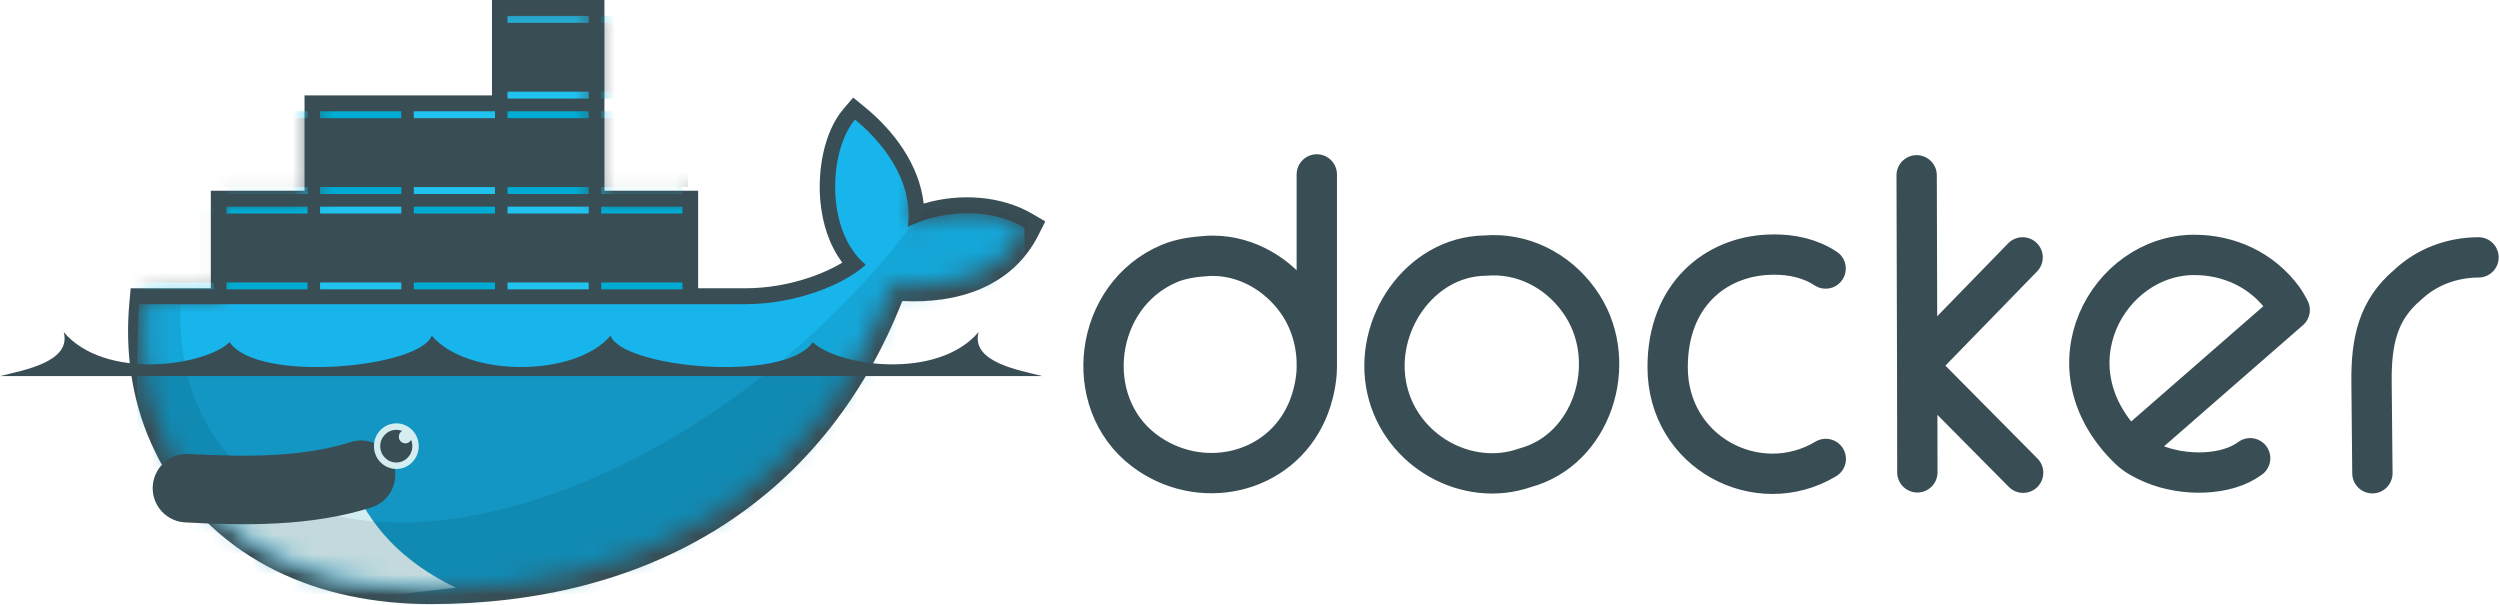
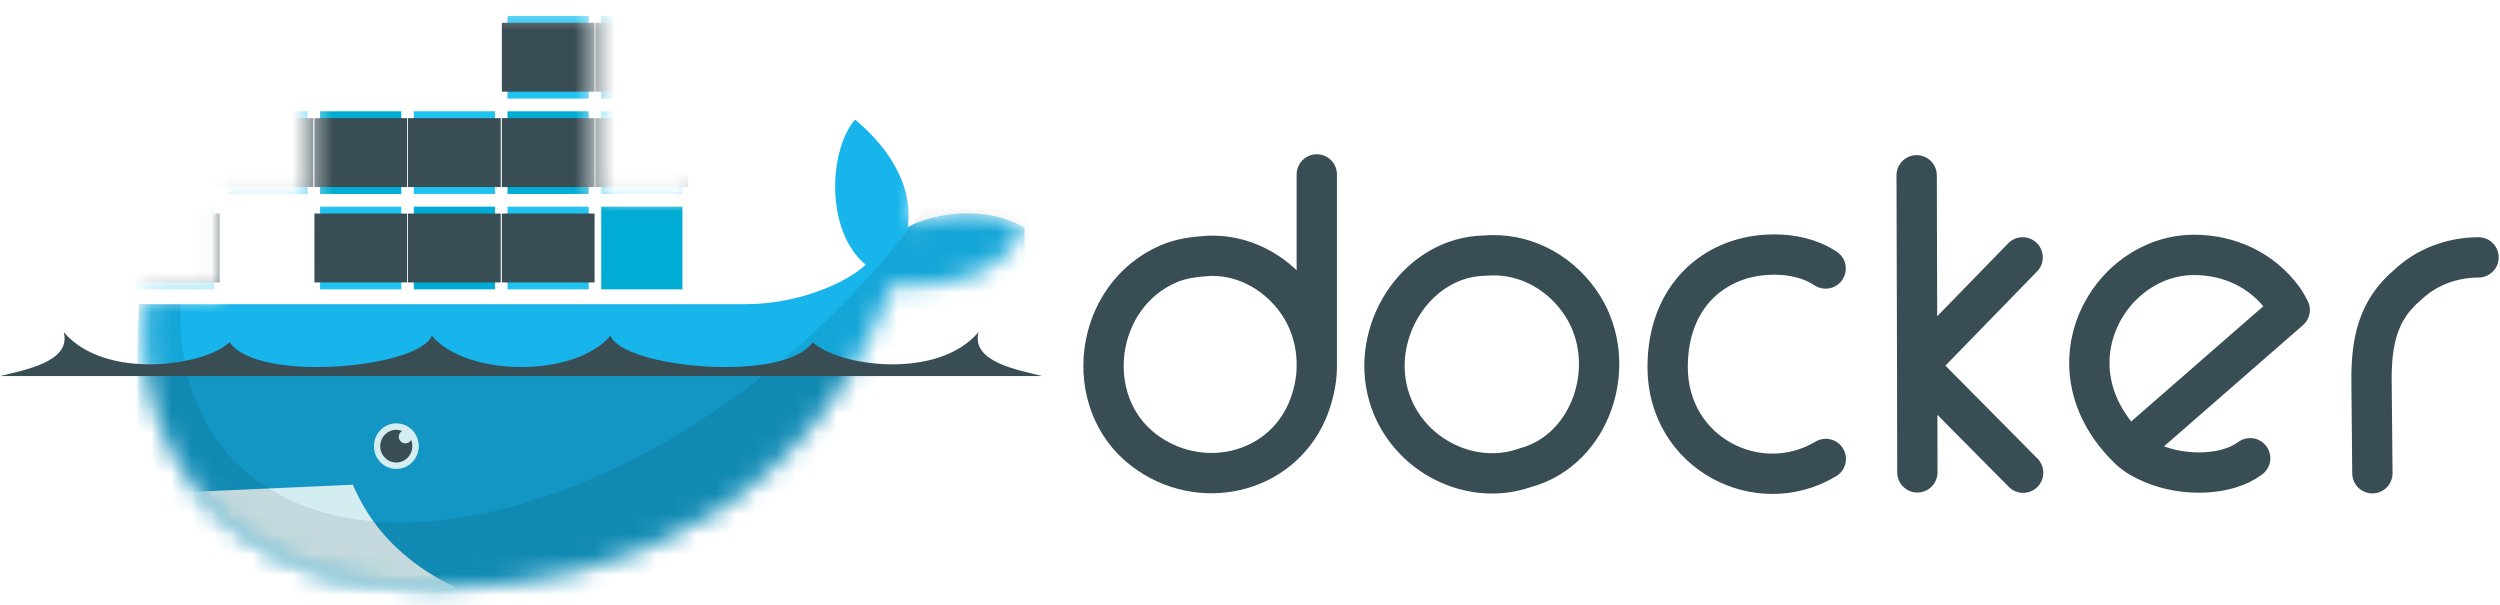
<svg xmlns="http://www.w3.org/2000/svg" width="124" height="30" viewBox="0 0 124 30" fill="none">
  <g clip-path="url(#clip0_3893_50572)">
    <path d="M95.101 23.429L95.092 18.142M95.092 18.142L95.066 8.695M95.092 18.142L100.322 12.766M95.092 18.142L100.348 23.447M65.313 18.212C65.339 17.078 65.015 15.919 64.359 14.981C63.413 13.63 61.883 12.707 60.204 12.687C60.092 12.687 59.981 12.687 59.869 12.696C59.205 12.738 58.562 12.832 57.993 13.072C54.253 14.656 53.59 19.943 56.746 22.335C59.479 24.406 63.455 23.561 64.832 20.4C65.123 19.732 65.313 18.89 65.313 18.212ZM65.313 18.212V8.651M90.551 13.318C89.776 12.808 88.873 12.624 87.979 12.626C87.882 12.626 87.782 12.631 87.695 12.635C85.111 12.748 82.715 14.607 82.715 18.212C82.715 22.474 87.205 24.774 90.559 22.764M105.629 22.3C108.272 19.996 113.569 15.375 113.569 15.375C113.569 15.375 113.376 15.003 113.25 14.832C112.182 13.372 110.549 12.643 108.829 12.643C104.579 12.643 101.393 18.237 105.629 22.3ZM105.629 22.3C105.923 22.581 106.326 22.802 106.773 22.991C108.328 23.651 110.456 23.597 111.608 22.729M122.935 12.766C121.63 12.77 120.359 13.235 119.417 14.132C117.931 15.38 117.609 16.955 117.628 18.947L117.671 23.473M74.001 12.661C73.88 12.663 73.76 12.676 73.639 12.678C70.416 12.739 68.093 16.146 68.796 19.306C69.483 22.385 72.788 24.208 75.643 23.202C78.969 22.314 80.325 18.052 78.499 15.174C77.501 13.599 75.808 12.626 74.001 12.661Z" stroke="#394D54" stroke-width="2" stroke-linecap="round" stroke-linejoin="round" />
-     <path d="M29.98 9.462H34.628V14.298H36.978C38.063 14.298 39.18 14.101 40.208 13.747C40.713 13.572 41.279 13.33 41.778 13.025C41.121 12.153 40.786 11.052 40.688 9.967C40.554 8.49 40.846 6.569 41.828 5.414L42.317 4.839L42.899 5.315C44.365 6.514 45.598 8.189 45.815 10.098C47.58 9.57 49.652 9.695 51.208 10.609L51.846 10.983L51.511 11.651C50.195 14.265 47.444 15.074 44.755 14.931C40.73 25.133 31.969 29.963 21.346 29.963C15.857 29.963 10.822 27.875 7.954 22.919C7.786 22.611 7.642 22.289 7.49 21.973C6.52 19.791 6.199 17.401 6.417 15.013L6.482 14.298H10.457V9.462H15.105V4.731H24.402V0H29.98L29.98 9.462Z" fill="#394D54" />
    <mask id="mask0_3893_50572" style="mask-type:luminance" maskUnits="userSpaceOnUse" x="7" y="0" width="44" height="30">
      <path d="M15.444 0.414V9.931H10.972V14.69H7.228C7.212 14.828 7.199 14.966 7.186 15.104C6.952 17.696 7.397 20.087 8.418 22.132L8.761 22.759C8.967 23.135 9.207 23.488 9.46 23.832C9.713 24.176 9.803 24.366 9.962 24.595C12.663 27.685 16.69 29.173 21.339 29.173C31.635 29.173 40.373 24.53 44.24 14.102C46.983 14.388 49.615 13.672 50.815 11.289C48.904 10.167 46.449 10.527 45.034 11.25L48.782 0.414L34.146 9.931H29.471V0.414H15.444Z" fill="white" />
    </mask>
    <g mask="url(#mask0_3893_50572)">
      <path d="M25.172 0.789H29.2V4.889H25.172V0.789Z" fill="#20C2EF" />
      <path d="M25.672 4.547V1.13V4.547ZM26.276 4.547V1.13V4.547ZM26.886 4.547V1.13V4.547ZM27.497 4.547V1.13V4.547ZM28.107 4.547V1.13V4.547ZM28.711 4.547V1.13V4.547Z" fill="black" />
      <path d="M25.672 4.547V1.13M26.276 4.547V1.13M26.886 4.547V1.13M27.497 4.547V1.13M28.107 4.547V1.13M28.711 4.547V1.13" stroke="#394D54" stroke-width="1.56" />
      <path d="M29.82 4.889H33.849V0.789H29.82V4.889Z" fill="#00ACD3" />
-       <path d="M30.312 1.13V4.547V1.13ZM30.917 1.13V4.547V1.13ZM31.527 1.13V4.547V1.13ZM32.137 1.13V4.547V1.13ZM32.748 1.13V4.547V1.13ZM33.352 1.13V4.547V1.13Z" fill="black" />
+       <path d="M30.312 1.13V4.547V1.13ZM30.917 1.13V4.547V1.13ZM31.527 1.13V4.547V1.13ZM32.137 1.13V4.547V1.13ZM32.748 1.13V4.547V1.13ZV4.547V1.13Z" fill="black" />
      <path d="M30.312 1.13V4.547M30.917 1.13V4.547M31.527 1.13V4.547M32.137 1.13V4.547M32.748 1.13V4.547M33.352 1.13V4.547" stroke="#394D54" stroke-width="1.56" />
      <path d="M6.578 5.52H10.607V9.62H6.578V5.52Z" fill="#00ACD3" />
      <path d="M6.578 10.251H10.607V14.351H6.578V10.251Z" fill="#20C2EF" />
      <path d="M7.078 9.278V5.861V9.278ZM7.682 9.278V5.861V9.278ZM8.292 9.278V5.861V9.278ZM8.903 9.278V5.861V9.278ZM9.513 9.278V5.861V9.278ZM10.117 9.278V5.861V9.278Z" fill="black" />
      <path d="M7.078 9.278V5.861M7.682 9.278V5.861M8.292 9.278V5.861M8.903 9.278V5.861M9.513 9.278V5.861M10.117 9.278V5.861" stroke="#394D54" stroke-width="1.56" />
      <path d="M7.078 14.009V10.592V14.009ZM7.682 14.009V10.592V14.009ZM8.292 14.009V10.592V14.009ZM8.903 14.009V10.592V14.009ZM9.513 14.009V10.592V14.009ZM10.117 14.009V10.592V14.009Z" fill="black" />
      <path d="M7.078 14.009V10.592M7.682 14.009V10.592M8.292 14.009V10.592M8.903 14.009V10.592M9.513 14.009V10.592M10.117 14.009V10.592" stroke="#394D54" stroke-width="1.56" />
-       <path d="M11.227 14.351H15.255V10.251H11.227V14.351Z" fill="#00ACD3" />
      <path d="M11.227 9.62H15.255V5.519H11.227V9.62Z" fill="#20C2EF" />
      <path d="M11.719 10.592V14.009V10.592ZM12.323 10.592V14.009V10.592ZM12.933 10.592V14.009V10.592ZM13.544 10.592V14.009V10.592ZM14.154 10.592V14.009V10.592ZM14.758 10.592V14.009V10.592Z" fill="black" />
-       <path d="M11.719 10.592V14.009M12.323 10.592V14.009M12.933 10.592V14.009M13.544 10.592V14.009M14.154 10.592V14.009M14.758 10.592V14.009" stroke="#394D54" stroke-width="1.56" />
      <path d="M11.719 5.861V9.278V5.861ZM12.323 5.861V9.278V5.861ZM12.933 5.861V9.278V5.861ZM13.544 5.861V9.278V5.861ZM14.154 5.861V9.278V5.861ZM14.758 5.861V9.278V5.861Z" fill="black" />
      <path d="M11.719 5.861V9.278M12.323 5.861V9.278M12.933 5.861V9.278M13.544 5.861V9.278M14.154 5.861V9.278M14.758 5.861V9.278" stroke="#394D54" stroke-width="1.56" />
      <path d="M15.875 5.52H19.904V9.62H15.875V5.52Z" fill="#00ACD3" />
      <path d="M15.875 10.251H19.904V14.351H15.875V10.251Z" fill="#20C2EF" />
      <path d="M16.375 9.278V5.861V9.278ZM16.979 9.278V5.861V9.278ZM17.589 9.278V5.861V9.278ZM18.2 9.278V5.861V9.278ZM18.81 9.278V5.861V9.278ZM19.414 9.278V5.861V9.278Z" fill="black" />
      <path d="M16.375 9.278V5.861M16.979 9.278V5.861M17.589 9.278V5.861M18.2 9.278V5.861M18.81 9.278V5.861M19.414 9.278V5.861" stroke="#394D54" stroke-width="1.56" />
      <path d="M16.375 14.009V10.592V14.009ZM16.979 14.009V10.592V14.009ZM17.589 14.009V10.592V14.009ZM18.2 14.009V10.592V14.009ZM18.81 14.009V10.592V14.009ZM19.414 14.009V10.592V14.009Z" fill="black" />
      <path d="M16.375 14.009V10.592M16.979 14.009V10.592M17.589 14.009V10.592M18.2 14.009V10.592M18.81 14.009V10.592M19.414 14.009V10.592" stroke="#394D54" stroke-width="1.56" />
      <path d="M20.523 14.351H24.552V10.251H20.523V14.351Z" fill="#00ACD3" />
      <path d="M20.523 9.62H24.552V5.519H20.523V9.62Z" fill="#20C2EF" />
      <path d="M21.016 10.592V14.009V10.592ZM21.62 10.592V14.009V10.592ZM22.23 10.592V14.009V10.592ZM22.84 10.592V14.009V10.592ZM23.451 10.592V14.009V10.592ZM24.055 10.592V14.009V10.592Z" fill="black" />
      <path d="M21.016 10.592V14.009M21.62 10.592V14.009M22.23 10.592V14.009M22.84 10.592V14.009M23.451 10.592V14.009M24.055 10.592V14.009" stroke="#394D54" stroke-width="1.56" />
      <path d="M21.016 5.861V9.278V5.861ZM21.62 5.861V9.278V5.861ZM22.23 5.861V9.278V5.861ZM22.84 5.861V9.278V5.861ZM23.451 5.861V9.278V5.861ZM24.055 5.861V9.278V5.861Z" fill="black" />
      <path d="M21.016 5.861V9.278M21.62 5.861V9.278M22.23 5.861V9.278M22.84 5.861V9.278M23.451 5.861V9.278M24.055 5.861V9.278" stroke="#394D54" stroke-width="1.56" />
      <path d="M25.172 5.52H29.2V9.62H25.172V5.52Z" fill="#00ACD3" />
      <path d="M25.172 10.251H29.2V14.351H25.172V10.251Z" fill="#20C2EF" />
      <path d="M25.672 9.278V5.861V9.278ZM26.276 9.278V5.861V9.278ZM26.886 9.278V5.861V9.278ZM27.497 9.278V5.861V9.278ZM28.107 9.278V5.861V9.278ZM28.711 9.278V5.861V9.278Z" fill="black" />
      <path d="M25.672 9.278V5.861M26.276 9.278V5.861M26.886 9.278V5.861M27.497 9.278V5.861M28.107 9.278V5.861M28.711 9.278V5.861" stroke="#394D54" stroke-width="1.56" />
      <path d="M25.672 14.009V10.592V14.009ZM26.276 14.009V10.592V14.009ZM26.886 14.009V10.592V14.009ZM27.497 14.009V10.592V14.009ZM28.107 14.009V10.592V14.009ZM28.711 14.009V10.592V14.009Z" fill="black" />
      <path d="M25.672 14.009V10.592M26.276 14.009V10.592M26.886 14.009V10.592M27.497 14.009V10.592M28.107 14.009V10.592M28.711 14.009V10.592" stroke="#394D54" stroke-width="1.56" />
      <path d="M29.82 14.351H33.849V10.251H29.82V14.351Z" fill="#00ACD3" />
      <path d="M29.82 9.62H33.849V5.519H29.82V9.62Z" fill="#20C2EF" />
      <path d="M30.312 10.592V14.009V10.592ZM30.917 10.592V14.009V10.592ZM31.527 10.592V14.009V10.592ZM32.137 10.592V14.009V10.592ZM32.748 10.592V14.009V10.592ZM33.352 10.592V14.009V10.592Z" fill="black" />
-       <path d="M30.312 10.592V14.009M30.917 10.592V14.009M31.527 10.592V14.009M32.137 10.592V14.009M32.748 10.592V14.009M33.352 10.592V14.009" stroke="#394D54" stroke-width="1.56" />
      <path d="M30.312 5.861V9.278V5.861ZM30.917 5.861V9.278V5.861ZM31.527 5.861V9.278V5.861ZM32.137 5.861V9.278V5.861ZM32.748 5.861V9.278V5.861ZM33.352 5.861V9.278V5.861Z" fill="black" />
      <path d="M30.312 5.861V9.278M30.917 5.861V9.278M31.527 5.861V9.278M32.137 5.861V9.278M32.748 5.861V9.278M33.352 5.861V9.278" stroke="#394D54" stroke-width="1.56" />
    </g>
    <mask id="mask1_3893_50572" style="mask-type:luminance" maskUnits="userSpaceOnUse" x="7" y="0" width="44" height="30">
      <path d="M15.444 0.414V9.931H10.972V14.69H7.228C7.212 14.828 7.199 14.966 7.186 15.104C6.952 17.696 7.397 20.087 8.418 22.132L8.761 22.759C8.967 23.135 9.207 23.488 9.46 23.832C9.713 24.176 9.803 24.366 9.962 24.595C12.663 27.685 16.69 29.173 21.339 29.173C31.635 29.173 40.373 24.53 44.24 14.102C46.983 14.388 49.615 13.672 50.815 11.289C48.904 10.167 46.449 10.527 45.034 11.25L48.782 0.414L34.146 9.931H29.471V0.414H15.444Z" fill="white" />
    </mask>
    <g mask="url(#mask1_3893_50572)">
      <path d="M45.032 11.251C45.343 8.786 43.531 6.85 42.407 5.93C41.111 7.455 40.91 11.45 42.942 13.132C41.808 14.157 39.418 15.087 36.971 15.087H6.903C6.665 17.687 6.903 30.207 6.903 30.207H51.014L50.814 11.292C48.903 10.17 46.446 10.527 45.032 11.251Z" fill="#17B5EB" />
    </g>
    <mask id="mask2_3893_50572" style="mask-type:luminance" maskUnits="userSpaceOnUse" x="7" y="0" width="44" height="30">
      <path d="M15.444 0.414V9.931H10.972V14.69H7.228C7.212 14.828 7.199 14.966 7.186 15.104C6.952 17.696 7.397 20.087 8.418 22.132L8.761 22.759C8.967 23.135 9.207 23.488 9.46 23.832C9.713 24.176 9.803 24.366 9.962 24.595C12.663 27.685 16.69 29.173 21.339 29.173C31.635 29.173 40.373 24.53 44.24 14.102C46.983 14.388 49.615 13.672 50.815 11.289C48.904 10.167 46.449 10.527 45.034 11.25L48.782 0.414L34.146 9.931H29.471V0.414H15.444Z" fill="white" />
    </mask>
    <g mask="url(#mask2_3893_50572)">
      <path d="M6.906 18.414V30.207H51.018V18.414" fill="black" fill-opacity="0.17" />
    </g>
    <mask id="mask3_3893_50572" style="mask-type:luminance" maskUnits="userSpaceOnUse" x="7" y="0" width="44" height="30">
      <path d="M15.444 0.414V9.931H10.972V14.69H7.228C7.212 14.828 7.199 14.966 7.186 15.104C6.952 17.696 7.397 20.087 8.418 22.132L8.761 22.759C8.967 23.135 9.207 23.488 9.46 23.832C9.713 24.176 9.803 24.366 9.962 24.595C12.663 27.685 16.69 29.173 21.339 29.173C31.635 29.173 40.373 24.53 44.24 14.102C46.983 14.388 49.615 13.672 50.815 11.289C48.904 10.167 46.449 10.527 45.034 11.25L48.782 0.414L34.146 9.931H29.471V0.414H15.444Z" fill="white" />
    </mask>
    <g mask="url(#mask3_3893_50572)">
      <path d="M22.605 29.15C19.853 27.821 18.342 26.014 17.502 24.041L9.141 24.414L13.409 30.207L22.605 29.15Z" fill="#D4EDF1" />
    </g>
    <mask id="mask4_3893_50572" style="mask-type:luminance" maskUnits="userSpaceOnUse" x="7" y="0" width="44" height="30">
      <path d="M15.444 0.414V9.931H10.972V14.69H7.228C7.212 14.828 7.199 14.966 7.186 15.104C6.952 17.696 7.397 20.087 8.418 22.132L8.761 22.759C8.967 23.135 9.207 23.488 9.46 23.832C9.713 24.176 9.803 24.366 9.962 24.595C12.663 27.685 16.69 29.173 21.339 29.173C31.635 29.173 40.373 24.53 44.24 14.102C46.983 14.388 49.615 13.672 50.815 11.289C48.904 10.167 46.449 10.527 45.034 11.25L48.782 0.414L34.146 9.931H29.471V0.414H15.444Z" fill="white" />
    </mask>
    <g mask="url(#mask4_3893_50572)">
      <path d="M45.224 11.16V11.166C40.984 16.73 34.901 21.59 28.371 24.143C22.546 26.42 17.468 26.431 13.964 24.602C13.586 24.385 13.217 24.144 12.846 23.916C10.277 22.089 8.83 19.066 8.952 15.084H6.906V30.207H51.018V10.345H45.936L45.224 11.16Z" fill="black" fill-opacity="0.085" />
    </g>
-     <path d="M9.273 24.213C12.153 24.374 15.226 24.402 17.906 23.547" stroke="#394D54" stroke-width="3.4" stroke-linecap="round" />
    <path d="M20.77 22.129C20.77 22.754 20.272 23.26 19.658 23.26C19.044 23.26 18.547 22.754 18.547 22.129C18.547 21.505 19.044 20.998 19.658 20.998C20.272 20.998 20.77 21.505 20.77 22.129Z" fill="#D4EDF1" />
    <path d="M19.944 21.374C19.847 21.431 19.781 21.538 19.781 21.66C19.781 21.843 19.926 21.991 20.106 21.991C20.229 21.991 20.335 21.922 20.391 21.819C20.43 21.915 20.451 22.02 20.451 22.13C20.451 22.577 20.095 22.94 19.655 22.94C19.216 22.94 18.859 22.577 18.859 22.13C18.859 21.682 19.216 21.319 19.655 21.319C19.757 21.319 19.854 21.339 19.944 21.374Z" fill="#394D54" />
    <path d="M0 18.654H51.699C50.574 18.364 48.138 17.971 48.539 16.47C46.493 18.88 41.556 18.161 40.31 16.972C38.923 19.02 30.847 18.242 30.284 16.646C28.544 18.724 23.155 18.724 21.416 16.646C20.852 18.242 12.776 19.02 11.389 16.972C10.143 18.161 5.207 18.88 3.16 16.47C3.562 17.971 1.126 18.364 0 18.654Z" fill="#394D54" />
  </g>
  <defs>
    <clipPath id="clip0_3893_50572">
      <rect width="124" height="30" fill="white" />
    </clipPath>
  </defs>
</svg>